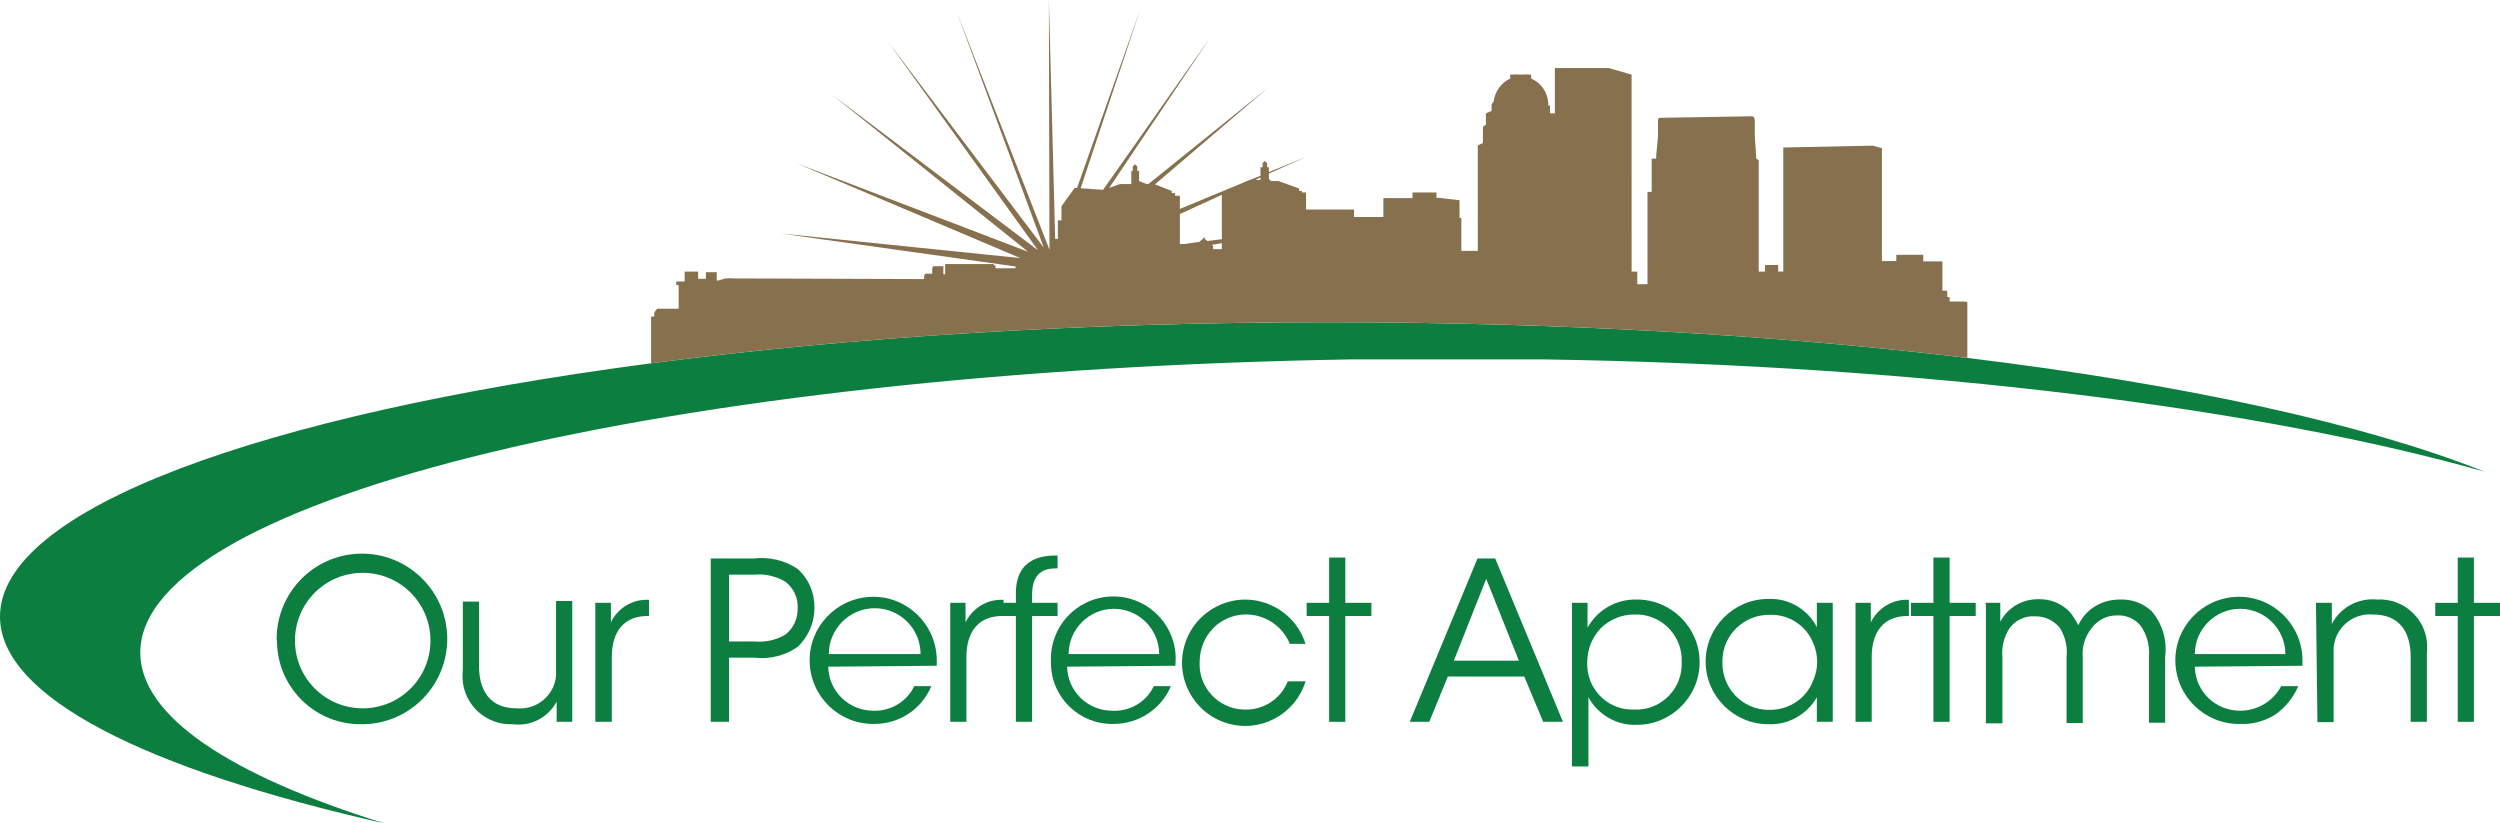
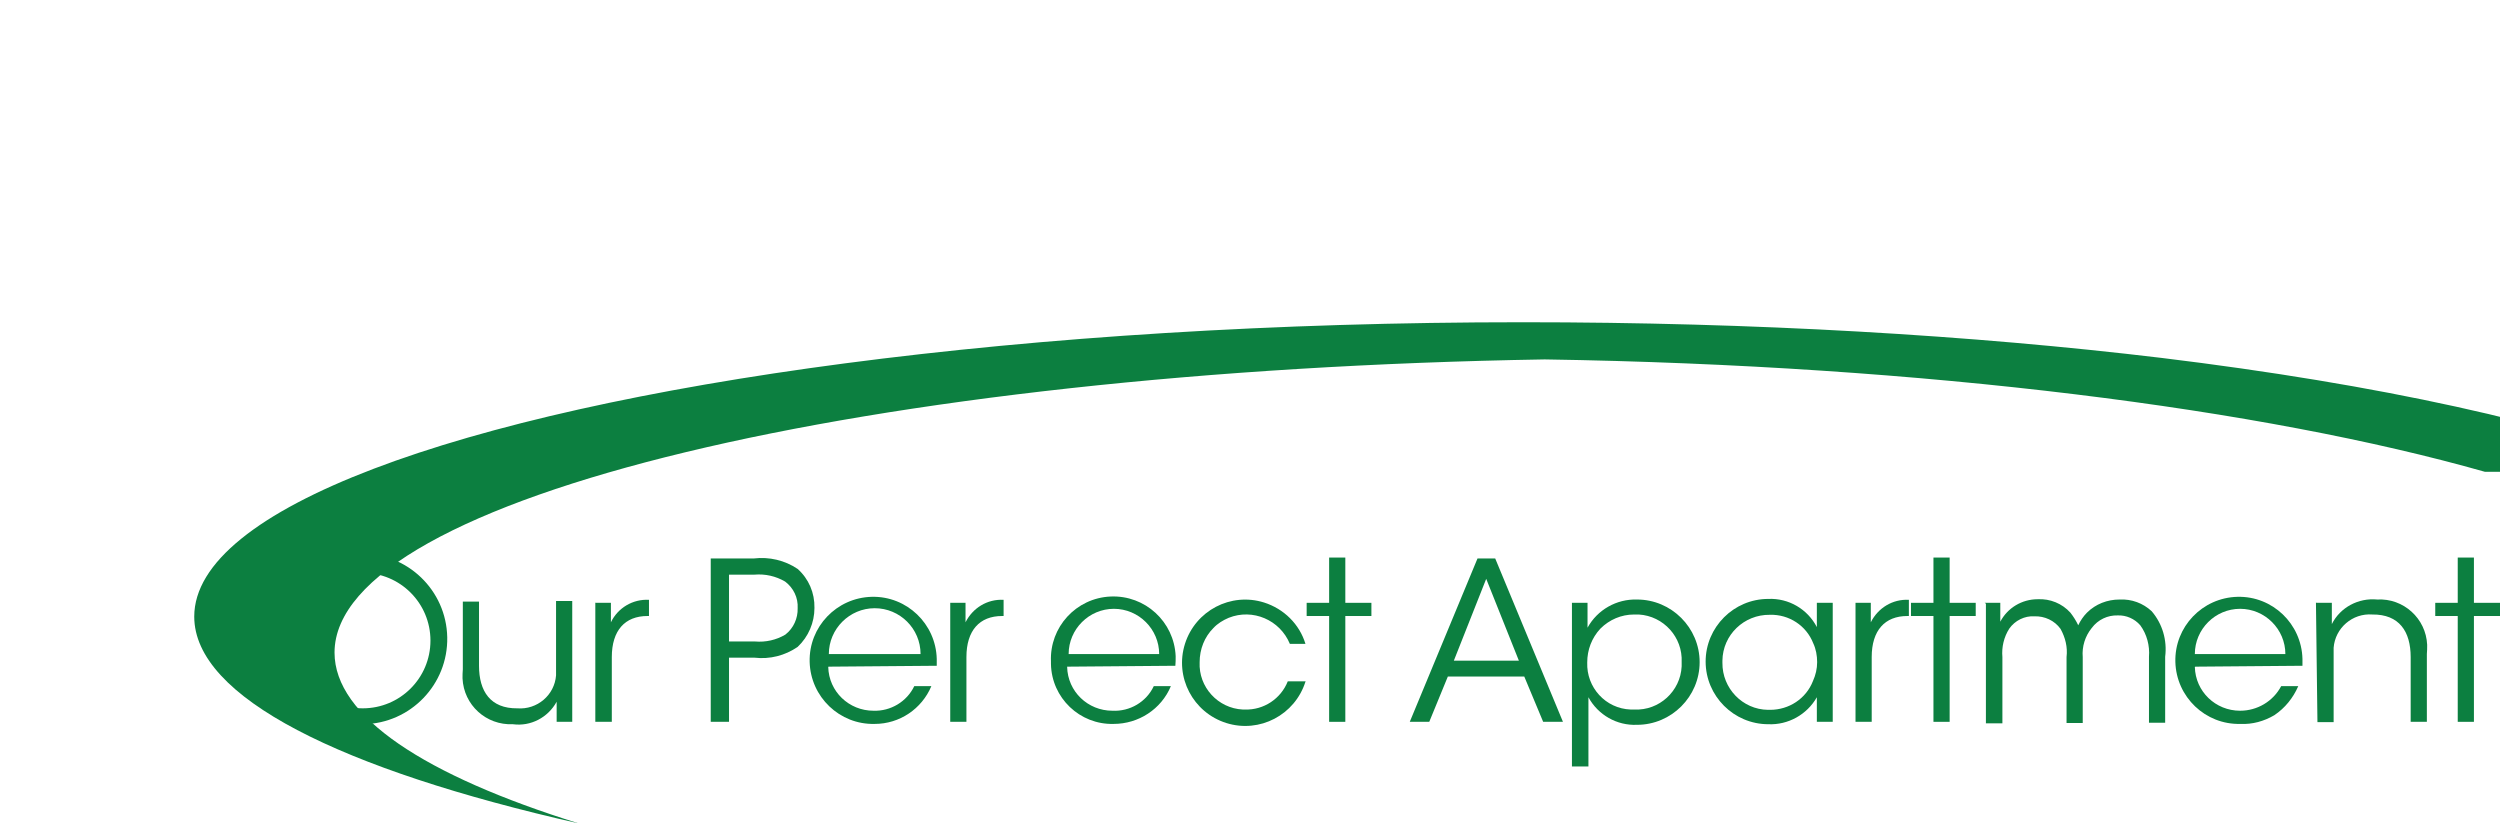
<svg xmlns="http://www.w3.org/2000/svg" id="Layer_2" data-name="Layer 2" viewBox="0 0 83.4 27.47">
  <defs>
    <style>
      .cls-1 {
        fill: #0c7f40;
      }

      .cls-2 {
        fill: #86704d;
      }
    </style>
  </defs>
  <g id="Layer_1-2" data-name="Layer 1">
    <g id="Layer_2-2" data-name="Layer 2">
      <g id="Layer_1-2" data-name="Layer 1-2">
        <path class="cls-1" d="M9.23,21.37c-.03-1.57,1.22-2.87,2.79-2.9,1.57-.03,2.87,1.22,2.9,2.79.03,1.57-1.22,2.87-2.79,2.9-.02,0-.03,0-.05,0-1.53.03-2.8-1.18-2.84-2.72,0-.03,0-.06,0-.09v.02ZM9.84,21.37c0,1.25,1.01,2.26,2.26,2.26s2.26-1.01,2.26-2.26-1.01-2.26-2.26-2.26-2.26,1.01-2.26,2.26Z" />
        <path class="cls-1" d="M19.08,24.08h-.51v-.67c-.29.53-.87.83-1.46.75-.89.04-1.64-.64-1.68-1.53,0-.1,0-.2.01-.3v-2.26h.54v2.14c0,.85.38,1.43,1.28,1.42.66.05,1.24-.44,1.29-1.1,0-.07,0-.15,0-.22v-2.26h.54v4.03Z" />
        <path class="cls-1" d="M19.85,20.11h.53v.65c.23-.48.73-.78,1.27-.75v.54h-.05c-.75,0-1.19.48-1.19,1.37v2.16h-.55v-3.96Z" />
        <path class="cls-1" d="M25.15,18.63c.51-.06,1.03.06,1.46.35.37.33.57.8.56,1.3,0,.49-.2.96-.56,1.3-.42.29-.93.42-1.44.36h-.85v2.14h-.61v-5.45h1.44ZM24.32,21.4h.87c.35.03.71-.05,1.01-.23.27-.21.42-.54.41-.88.02-.35-.14-.68-.42-.89-.31-.18-.66-.26-1.02-.23h-.85v2.23Z" />
        <path class="cls-1" d="M27.63,22.25c.02.82.69,1.46,1.51,1.46.57.02,1.11-.3,1.36-.82h.57c-.32.76-1.06,1.26-1.89,1.26-1.17.03-2.14-.9-2.17-2.07-.03-1.17.9-2.14,2.07-2.17s2.14.9,2.17,2.07c0,.08,0,.16,0,.23l-3.61.03ZM30.71,21.82c0-.85-.69-1.53-1.53-1.53s-1.53.69-1.53,1.53h3.06Z" />
        <path class="cls-1" d="M31.7,20.11h.51v.65c.24-.48.73-.78,1.27-.75v.54h-.05c-.75,0-1.19.48-1.19,1.37v2.16h-.54v-3.96Z" />
-         <path class="cls-1" d="M33.89,20.55h-.58v-.44h.58v-.32c0-1.22.96-1.26,1.39-1.26v.43c-.27,0-.85,0-.85.88v.27h.85v.44h-.85v3.53h-.54v-3.53Z" />
        <path class="cls-1" d="M35.6,22.25c.02.82.69,1.46,1.51,1.46.58.03,1.13-.29,1.38-.82h.57c-.32.77-1.08,1.26-1.91,1.26-1.13.03-2.07-.87-2.09-2,0-.03,0-.06,0-.08-.05-1.15.84-2.12,1.99-2.17,1.15-.05,2.12.84,2.17,1.99,0,.11,0,.22-.01.32l-3.61.03ZM38.67,21.82c0-.83-.68-1.51-1.51-1.51s-1.51.68-1.51,1.51h3.02Z" />
        <path class="cls-1" d="M43.55,22.74c-.35,1.11-1.53,1.73-2.64,1.38-1.11-.35-1.73-1.53-1.38-2.64s1.53-1.73,2.64-1.38c.66.21,1.18.72,1.38,1.38h-.52c-.33-.8-1.24-1.19-2.04-.87-.19.08-.37.19-.51.34-.3.3-.46.71-.46,1.14-.04.83.61,1.54,1.44,1.58.02,0,.05,0,.07,0,.63.02,1.2-.36,1.43-.94h.6Z" />
        <path class="cls-1" d="M44.34,20.55h-.75v-.44h.75v-1.51h.54v1.51h.87v.44h-.87v3.53h-.54v-3.53Z" />
        <path class="cls-1" d="M47.69,24.08h-.66l2.26-5.45h.59l2.26,5.45h-.66l-.63-1.51h-2.55l-.62,1.51ZM49.58,19.31l-1.08,2.73h2.17l-1.09-2.73Z" />
        <path class="cls-1" d="M52.44,20.11h.52v.83c.33-.6.97-.96,1.65-.94,1.15,0,2.09.94,2.09,2.09s-.94,2.09-2.09,2.09h0c-.67.03-1.3-.33-1.62-.92v2.31h-.55v-5.47ZM56.1,22.09c.04-.83-.6-1.54-1.43-1.59-.05,0-.11,0-.16,0-.42,0-.82.17-1.12.47-.29.31-.44.71-.44,1.13-.03.83.61,1.54,1.45,1.57.04,0,.08,0,.12,0,.83.04,1.54-.61,1.58-1.44,0-.05,0-.09,0-.14h0Z" />
        <path class="cls-1" d="M61.14,24.08h-.53v-.82c-.33.58-.96.93-1.62.9-1.15,0-2.09-.94-2.09-2.09s.94-2.09,2.09-2.09c.68-.03,1.31.34,1.62.94v-.81h.53v3.96ZM57.46,22.11c-.01.85.67,1.56,1.52,1.57.02,0,.05,0,.07,0,.63,0,1.2-.37,1.43-.96.09-.2.14-.41.14-.63,0-.22-.04-.44-.13-.63-.23-.59-.81-.97-1.45-.95-.86-.01-1.57.67-1.58,1.53,0,.02,0,.04,0,.06h0Z" />
        <path class="cls-1" d="M61.9,20.11h.51v.65c.24-.48.73-.78,1.27-.75v.54h-.05c-.75,0-1.19.48-1.19,1.37v2.16h-.54v-3.96Z" />
        <path class="cls-1" d="M64.5,20.55h-.75v-.44h.75v-1.51h.54v1.51h.87v.44h-.87v3.53h-.54v-3.53Z" />
        <path class="cls-1" d="M66.21,20.11h.52v.63c.24-.46.72-.75,1.25-.75.41-.02.81.14,1.09.45.1.13.19.27.26.42.07-.15.17-.3.29-.42.29-.29.68-.44,1.09-.44.4-.02.78.12,1.07.39.36.42.52.97.45,1.52v2.2h-.54v-2.2c.03-.37-.07-.75-.29-1.05-.19-.22-.47-.34-.75-.33-.34-.01-.66.14-.87.42-.22.27-.33.62-.3.97v2.2h-.54v-2.2c.04-.33-.04-.65-.2-.94-.2-.28-.53-.43-.87-.42-.33-.02-.65.14-.84.41-.18.28-.26.62-.23.95v2.21h-.55v-3.99Z" />
        <path class="cls-1" d="M73.22,22.25c.02.82.69,1.46,1.51,1.46.57,0,1.1-.31,1.37-.82h.57c-.17.39-.44.73-.8.97-.34.2-.73.31-1.13.29-1.17.03-2.14-.9-2.17-2.07s.9-2.14,2.07-2.17c1.17-.03,2.14.9,2.17,2.07,0,.08,0,.16,0,.23l-3.57.03ZM76.24,21.82c0-.83-.68-1.51-1.51-1.51s-1.51.68-1.51,1.51h3.02Z" />
        <path class="cls-1" d="M77.28,20.11h.51v.71c.28-.56.89-.88,1.51-.82.88-.05,1.63.63,1.67,1.51,0,.1,0,.21-.01.31v2.26h-.54v-2.16c0-.85-.38-1.43-1.28-1.42-.66-.05-1.24.45-1.29,1.11,0,.07,0,.15,0,.22v2.26h-.54l-.05-3.99Z" />
        <path class="cls-1" d="M81.99,20.55h-.75v-.44h.75v-1.51h.54v1.51h.87v.44h-.87v3.53h-.54v-3.53Z" />
-         <path class="cls-1" d="M82.9,15.74c-7.4-2.1-18.63-3.55-31.37-3.75h-6.48c-22.58.38-40.37,4.61-40.37,9.78,0,2.13,3.01,4.1,8.15,5.7-7.95-1.8-12.83-4.21-12.83-6.9,0-3.59,8.71-6.74,21.72-8.45,6.62-.87,14.34-1.37,22.6-1.37,7.73,0,14.99.43,21.31,1.19,7.22.88,13.22,2.19,17.27,3.8Z" />
+         <path class="cls-1" d="M82.9,15.74c-7.4-2.1-18.63-3.55-31.37-3.75c-22.58.38-40.37,4.61-40.37,9.78,0,2.13,3.01,4.1,8.15,5.7-7.95-1.8-12.83-4.21-12.83-6.9,0-3.59,8.71-6.74,21.72-8.45,6.62-.87,14.34-1.37,22.6-1.37,7.73,0,14.99.43,21.31,1.19,7.22.88,13.22,2.19,17.27,3.8Z" />
      </g>
    </g>
-     <path class="cls-2" d="M65.56,10.06h-.52v-.15h-.08v-.21h-.16v-.98h-.64v-.22h-.9v.21h-.48v-3.77l-.31-.08h-.07l-2.91.06v4.14h-.17v-.22h-.44v.22h-.21v-3.71l-.08-.06-.05-.76v-.5c0-.06-.02-.11-.06-.15h-.09l-3.02.05s-.05,0-.06.07v.55l-.06.65v.09h-.15v1.11h-.14v3.08h-.34v-.42h-.19V2.49l-.76-.22h-1.8v1.51h-.16v-.26h-.06v-.08c-.02-.36-.24-.68-.57-.82v-.13c-.12-.01-.23-.01-.35,0-.12-.01-.23-.01-.35,0v.13c-.3.14-.51.43-.55.76l-.07.1v.22l-.19.08v.38l-.1.07v.54l-.17.08v3.52h-.55v-1.1h-.06v-.59l-.68-.08h-.09v-.18h-.8v.19h-.97v.63h-.98v-.25h-1.6v-.57h-.14v-.05h-.09v-.08l-.69-.25h-.25l-.07-.07v-.18l1.25-.56-1.25.51v-.16h-.06v-.14l-.08-.07-.07.07v.14h-.07v.28l-.34.14h-.02l-.47.2-1.86.77v-.44h-.16v-.09h-.11v-.07l-.56-.22,3.78-3.23-4,3.22h-.06l-.25-.1v-.34h-.06v-.15l-.08-.07-.07.07v.15h-.05v.44h-.38l-.36.13,3.39-5.04-3.59,5.1h-.03l-.72-.05,1.99-5.97-2.11,5.96h-.08l-.44.61v.47h-.12v.62h-.09l-.21-7.97.02,8.33L31.92.41l2.9,7.85-5.19-6.86,5,6.95-6.87-5.19,6.54,5.24-7.72-2.95,7.46,3.16-7.99-.82,7.83,1.1v.06h-.67v-.1h-.06v-.04h-1.62v.34h-.06v-.27h-.33l-.04.05v.2h-.23l-.04.06v.12h-.09l-5.83-.02h-.39c-.11-.01-.21-.01-.32,0l-.25.07h-.04v-.28h-.36v.22h-.26v-.24h-.45v.33h-.28v.12h.08v.79h-.71s-.09.08-.1.14c-.01.04-.01.08,0,.12h-.11v1.56c6.62-.87,14.34-1.37,22.6-1.37,7.73,0,14.99.43,21.31,1.19v-1.87h-.07ZM40.76,8.31h-.29v-.1l-.04-.04.33-.06v.2ZM40.76,7.98l-.48.06-.09-.07v-.06l-.18.16h-.02s-.46.07-.46.07h-.17v-1l1.4-.64v1.48ZM42.05,6h-.17l.17-.08v.08Z" />
  </g>
</svg>